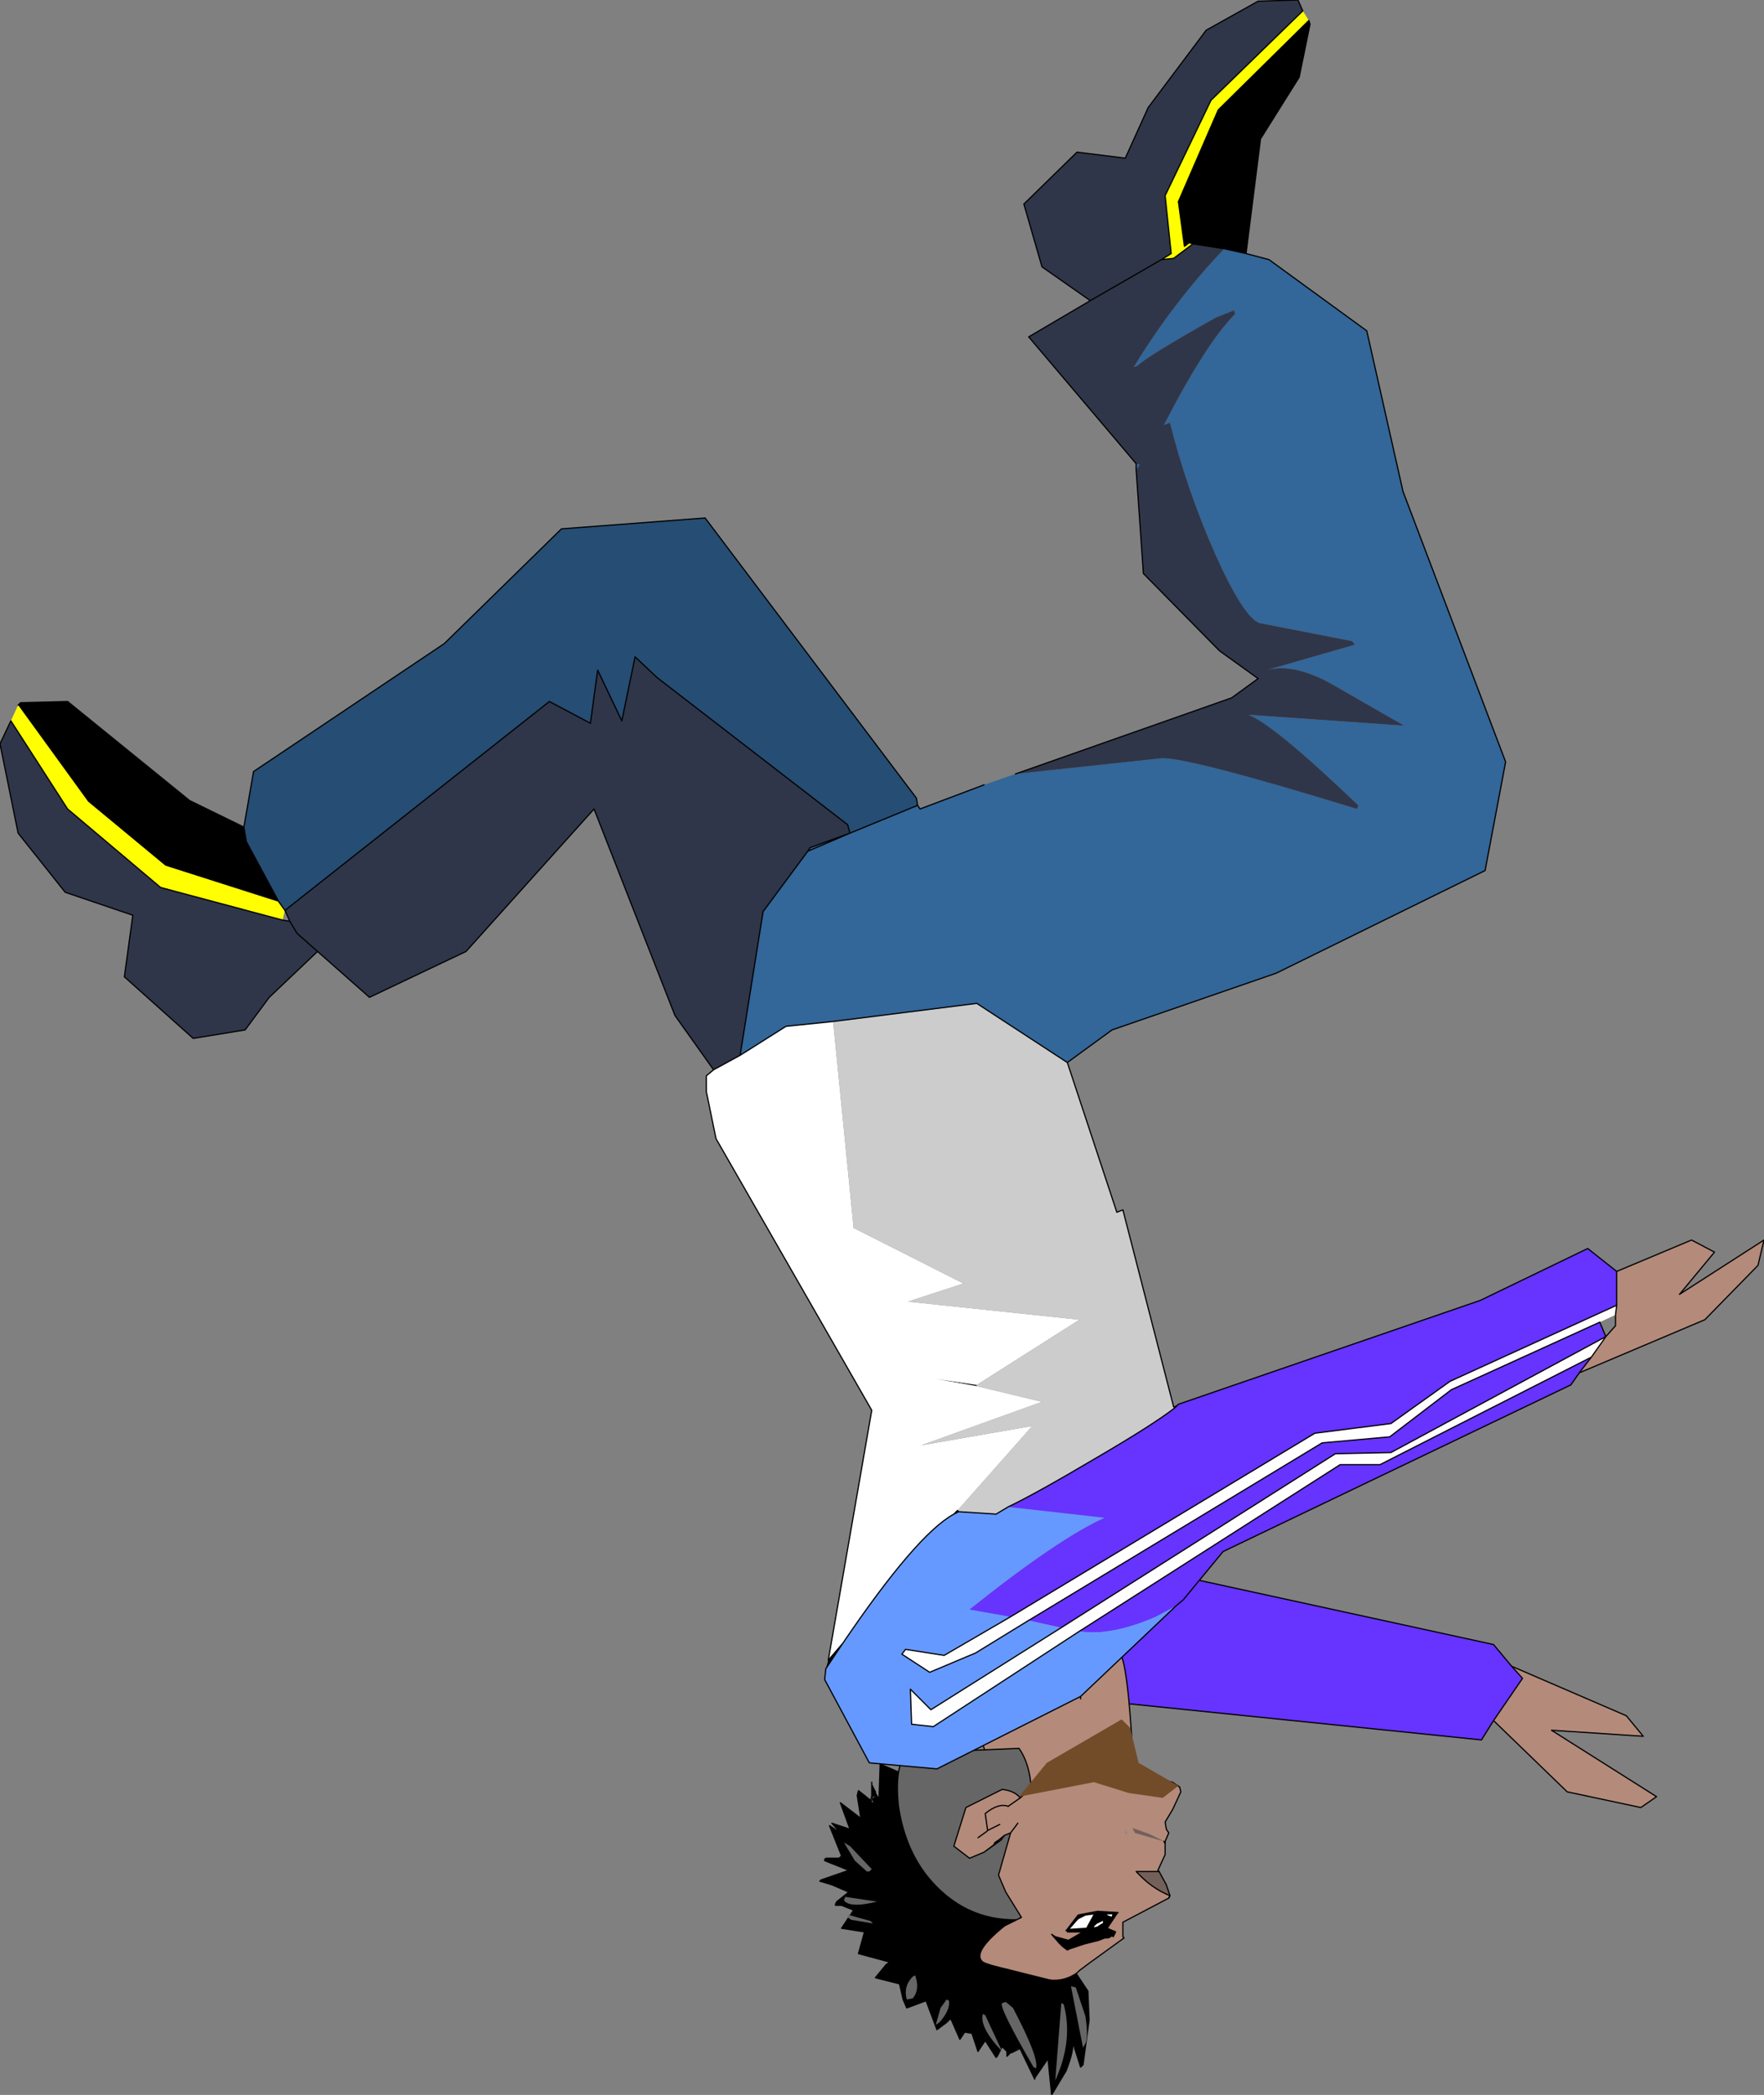
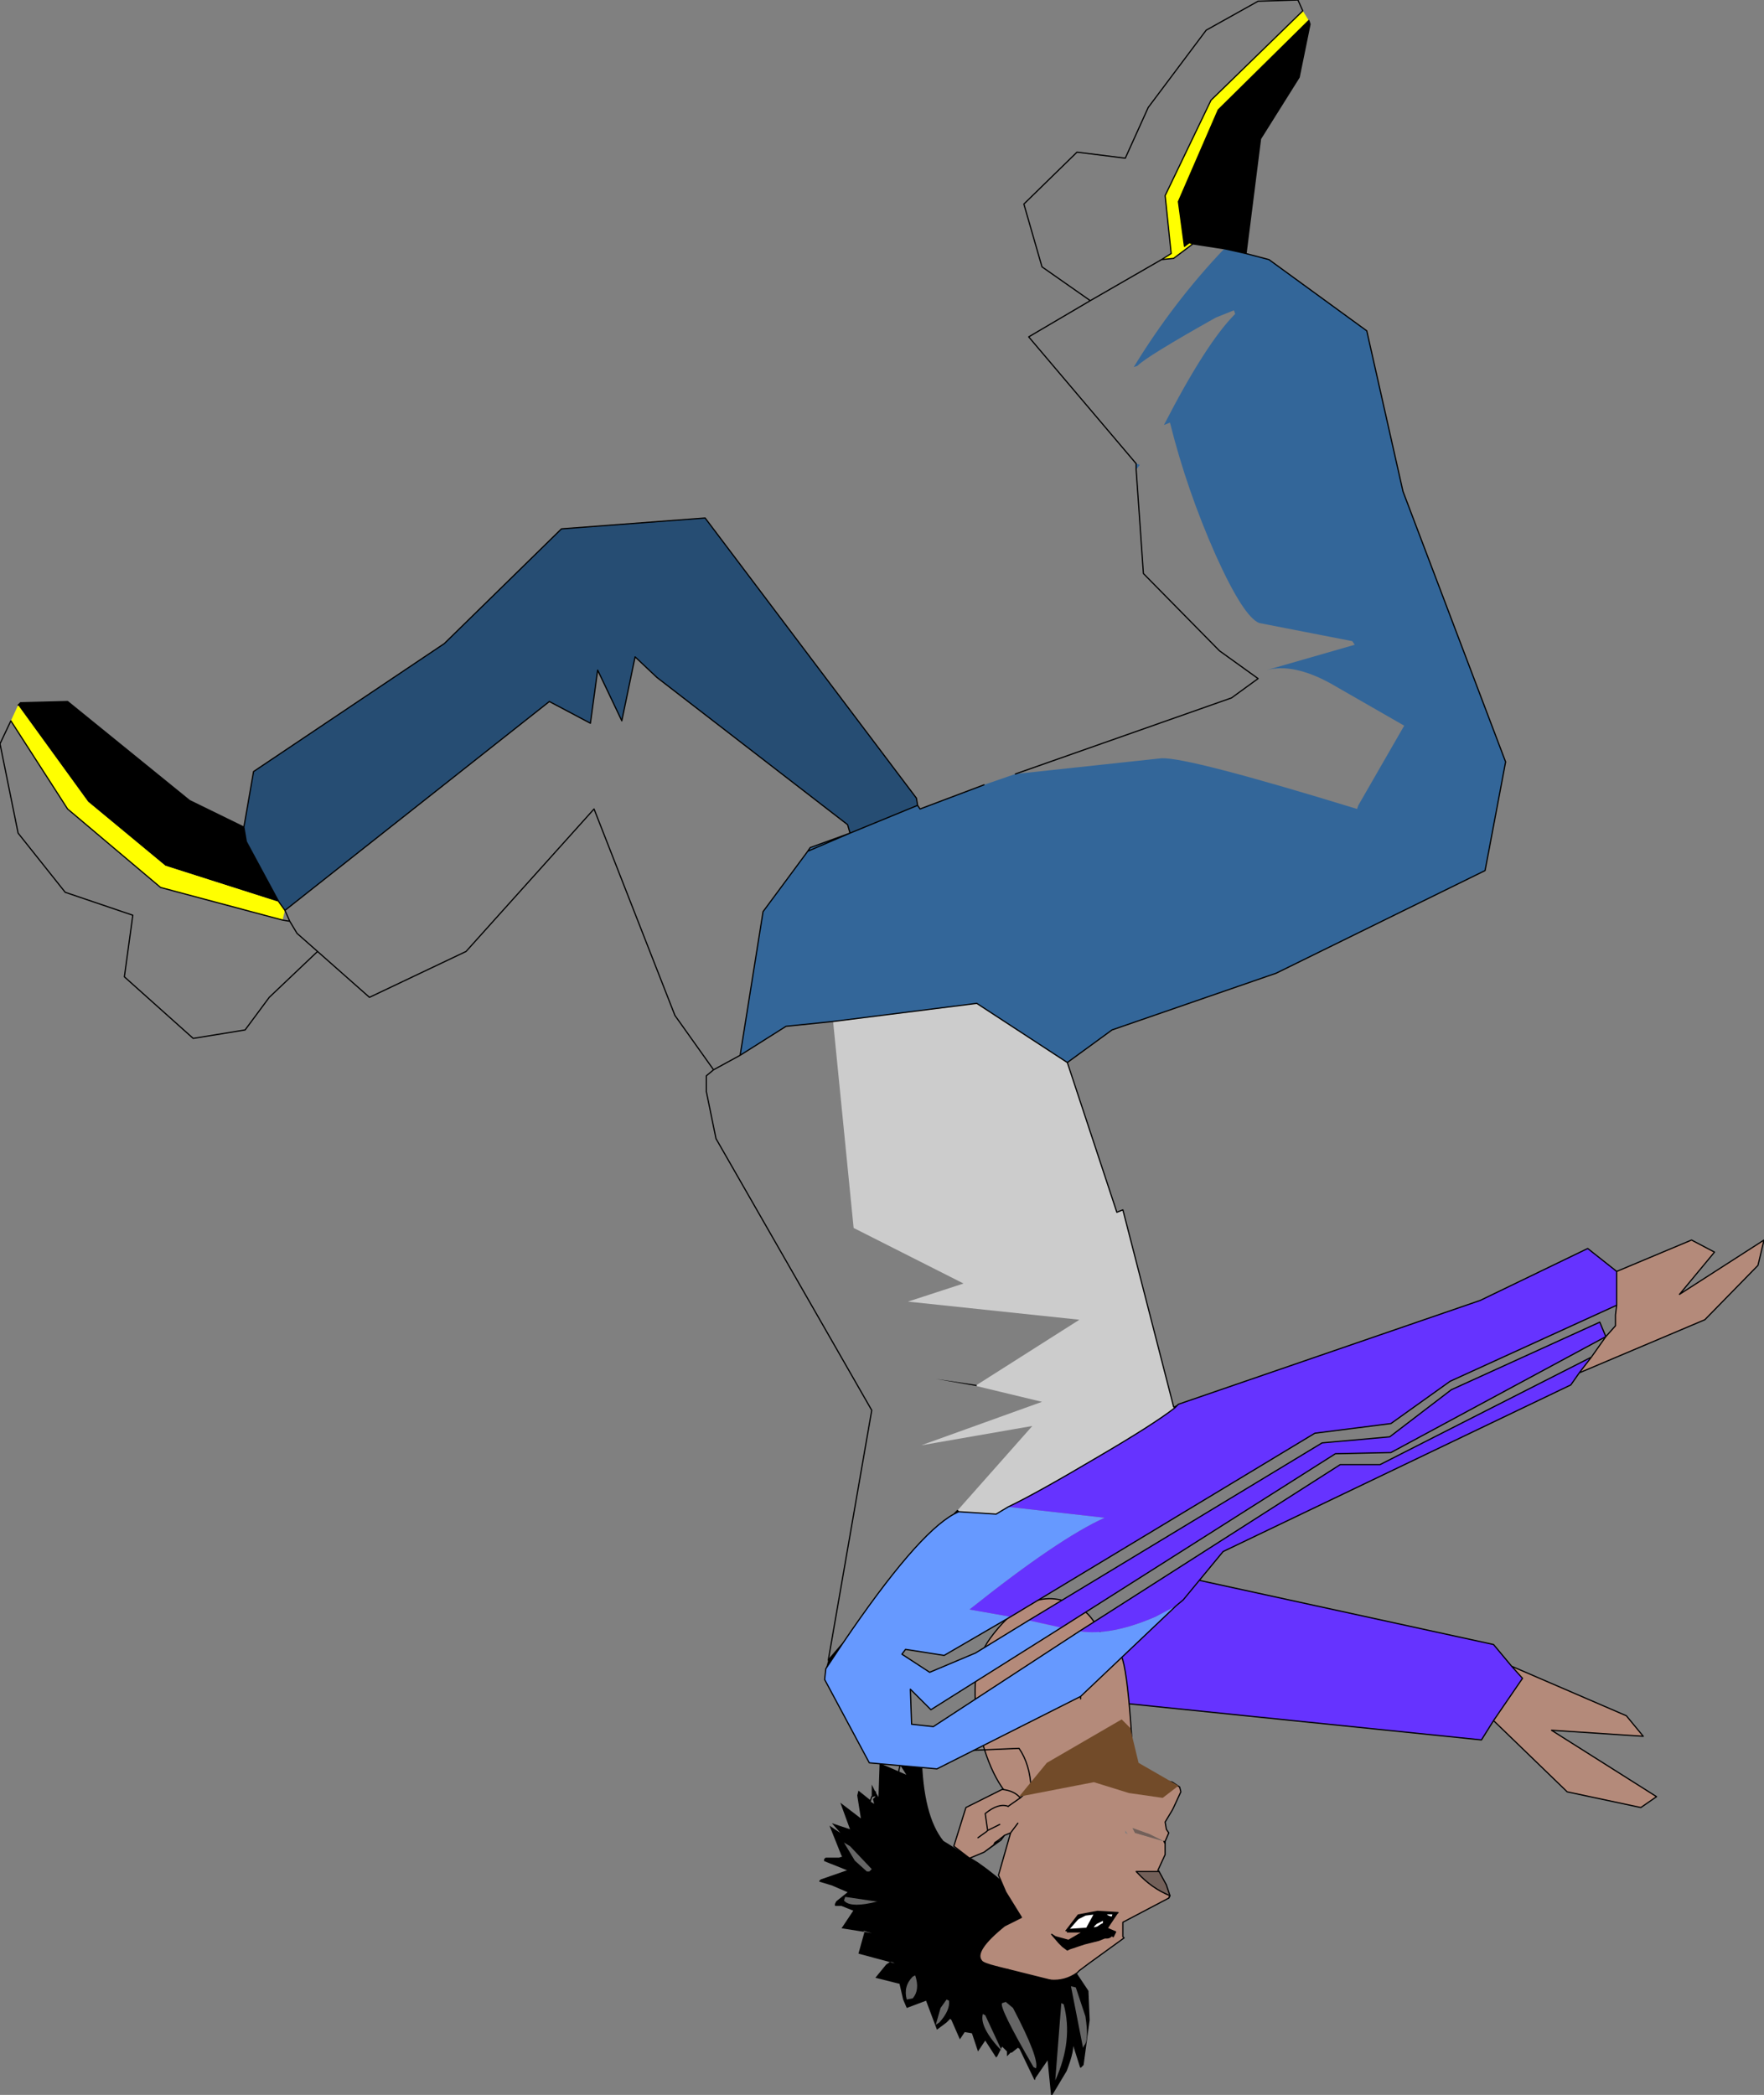
<svg xmlns="http://www.w3.org/2000/svg" height="86.75px" width="73.05px">
  <rect width="100%" height="100%" fill="#808080" stroke="none" />
  <g transform="matrix(1.0, 0.0, 0.0, 1.0, 84.0, 205.9)">
    <path d="M-21.4 -136.9 L-16.65 -134.85 -15.95 -134.0 -19.75 -134.25 -15.4 -131.5 -16.05 -131.05 -19.1 -131.7 -22.15 -134.65 -20.95 -136.4 -21.4 -136.9" fill="#b48a7a" fill-rule="evenodd" stroke="none" />
    <path d="M-21.4 -136.9 L-20.95 -136.4 -22.15 -134.65 -22.65 -133.85 -39.25 -135.55 -39.25 -135.65 -35.0 -139.65 -34.3 -140.45 -22.15 -137.8 -21.4 -136.9" fill="#6633ff" fill-rule="evenodd" stroke="none" />
    <path d="M-22.15 -134.65 L-19.1 -131.7 -16.05 -131.05 -15.4 -131.5 -19.75 -134.25 -15.95 -134.0 -16.65 -134.85 -21.4 -136.9 -20.95 -136.4 -22.15 -134.65 -22.65 -133.85 -39.25 -135.55 M-34.3 -140.45 L-22.15 -137.8 -21.4 -136.9" fill="none" stroke="#000000" stroke-linecap="round" stroke-linejoin="round" stroke-width="0.05" />
    <path d="M-37.9 -137.15 Q-37.4 -138.6 -37.1 -133.4 L-38.35 -132.5 Q-39.0 -131.8 -40.2 -131.35 -41.45 -130.85 -41.75 -131.1 -42.9 -131.9 -43.45 -134.25 -43.95 -136.75 -43.0 -138.05 -41.1 -140.65 -39.05 -139.15 -38.55 -138.75 -37.9 -137.15" fill="#b48a7a" fill-rule="evenodd" stroke="none" />
    <path d="M-37.9 -137.15 Q-38.55 -138.75 -39.05 -139.15 -41.1 -140.65 -43.0 -138.05 -43.95 -136.75 -43.45 -134.25 -42.9 -131.9 -41.75 -131.1 -41.45 -130.85 -40.2 -131.35 -39.0 -131.8 -38.35 -132.5 L-37.1 -133.4 Q-37.4 -138.6 -37.9 -137.15 Z" fill="none" stroke="#000000" stroke-linecap="round" stroke-linejoin="round" stroke-width="0.05" />
    <path d="M-41.75 -121.05 L-41.15 -119.8 -41.15 -119.85 -40.6 -120.65 -40.45 -119.15 -39.85 -120.15 Q-39.5 -121.05 -39.6 -121.35 L-39.55 -121.25 -39.25 -120.3 -39.15 -120.4 -38.9 -122.25 -38.95 -123.45 -39.45 -124.2 -39.5 -124.15 -39.6 -124.4 -40.75 -126.15 Q-42.0 -127.7 -43.5 -128.75 L-44.95 -129.65 Q-45.8 -130.7 -45.85 -133.2 -46.65 -133.7 -47.2 -133.6 L-46.4 -132.35 -47.55 -132.85 -47.6 -131.35 -47.6 -131.4 -47.75 -131.65 -47.75 -131.7 -47.9 -132.0 -47.9 -131.5 -47.75 -131.55 -47.75 -131.5 -47.85 -131.4 -47.8 -131.2 -47.95 -131.3 -48.0 -131.15 -47.95 -131.35 -48.45 -131.75 -48.5 -131.55 -48.35 -130.6 -49.2 -131.25 -48.8 -130.15 -49.55 -130.4 -49.2 -130.0 -49.65 -130.3 -49.15 -129.05 -49.1 -129.0 -49.25 -128.95 -49.8 -128.95 -49.85 -128.85 -48.85 -128.45 -50.0 -128.05 -50.05 -128.0 -49.55 -127.85 -48.85 -127.55 -49.35 -127.15 -49.4 -127.05 -49.4 -127.0 -49.15 -127.0 -48.65 -126.8 -49.15 -126.05 -48.2 -125.9 -48.45 -125.0 -47.15 -124.65 -47.3 -124.55 -47.75 -124.0 -46.95 -123.8 -46.75 -123.75 -46.6 -123.1 -46.45 -122.75 -45.65 -123.05 -45.2 -121.85 -44.8 -122.15 -44.65 -122.3 -44.6 -122.25 -44.25 -121.45 -44.05 -121.75 -43.75 -121.7 -43.5 -120.95 -43.2 -121.4 -42.75 -120.7 -42.7 -120.75 -42.5 -121.15 -42.3 -120.95 -42.3 -120.75 -42.15 -120.9 -42.1 -120.9 -41.85 -121.1 -41.75 -121.05 -42.6 -122.55 -41.75 -121.05 M-39.55 -123.0 Q-39.45 -123.35 -39.5 -124.15 -39.45 -123.35 -39.55 -123.0 M-43.9 -127.55 L-42.6 -127.05 -43.1 -126.45 -43.5 -125.55 -42.95 -124.55 -39.5 -124.15 -42.95 -124.55 -43.5 -125.55 -43.1 -126.45 -42.6 -127.05 -43.9 -127.55 -44.3 -127.7 -45.6 -128.75 -46.2 -129.65 -45.6 -128.75 -44.3 -127.7 -43.9 -127.55 M-47.15 -124.65 L-46.95 -124.6 -47.05 -124.65 -47.15 -124.65 M-48.2 -125.9 L-48.25 -125.95 -47.9 -125.85 -48.2 -125.9 M-44.9 -126.4 L-44.3 -127.7 -44.9 -126.4 M-48.6 -127.45 L-48.65 -127.5 -48.85 -127.55 -48.65 -127.5 -48.6 -127.45 -48.55 -127.4 -48.55 -127.35 -48.6 -127.45 M-46.95 -130.4 L-47.4 -131.05 -47.6 -131.35 -47.4 -131.05 -46.95 -130.4 M-47.6 -131.4 L-47.75 -131.55 -47.6 -131.4 M-48.8 -129.6 L-49.2 -130.0 -48.8 -129.6" fill="#000000" fill-rule="evenodd" stroke="none" />
-     <path d="M-39.45 -124.2 L-39.5 -124.15 -42.95 -124.55 -43.5 -125.55 -43.1 -126.45 -42.6 -127.05 -43.9 -127.55 M-47.75 -131.7 L-47.9 -132.0 -47.9 -132.1 -47.9 -132.0 -47.9 -131.5 -47.85 -131.4 -47.8 -131.2 -47.95 -131.3 -47.85 -131.4 -47.75 -131.5 -47.75 -131.55 M-47.95 -131.35 L-48.45 -131.75 -48.5 -131.55 -48.35 -130.6 -49.2 -131.25 -48.8 -130.15 -49.55 -130.4 -49.2 -130.0 -49.65 -130.3 -49.15 -129.05 -49.25 -128.95 M-48.65 -126.8 L-49.15 -126.05 -48.2 -125.9 -48.45 -125.0 -47.15 -124.65 -47.3 -124.55 -47.75 -124.0 -46.95 -123.8 -46.75 -123.75 -46.6 -123.1 -46.45 -122.75 -45.65 -123.05 -45.2 -121.85 -44.8 -122.15 -44.65 -122.3 -44.6 -122.25 -44.25 -121.45 -44.05 -121.75 -43.75 -121.7 -43.5 -120.95 -43.2 -121.4 -42.75 -120.7 -42.7 -120.75 -42.5 -121.15 -42.3 -120.95 -42.3 -120.75 -42.15 -120.9 -42.1 -120.9 -41.8 -121.05 -41.85 -121.1 -42.1 -120.9 M-47.15 -124.65 L-46.95 -124.6 -47.05 -124.65 -47.15 -124.65 M-48.2 -125.9 L-48.25 -125.95 -47.9 -125.85 -48.2 -125.9 M-49.1 -129.0 L-49.15 -129.05 M-47.95 -131.35 L-47.95 -131.3 -48.0 -131.15 M-49.2 -130.0 L-48.8 -129.6" fill="none" stroke="#000000" stroke-linecap="round" stroke-linejoin="round" stroke-width="0.05" />
    <path d="M-41.75 -121.05 L-41.15 -119.8 -41.15 -119.85 -40.6 -120.65 -40.45 -119.15 -39.85 -120.15 Q-39.5 -121.05 -39.6 -121.35 L-39.55 -121.25 -39.25 -120.3 -39.15 -120.4 -38.9 -122.25 -38.95 -123.45 -39.45 -124.2 M-39.5 -124.15 L-39.6 -124.4 -40.75 -126.15 Q-42.0 -127.7 -43.5 -128.75 L-44.95 -129.65 Q-45.8 -130.7 -45.85 -133.2 -46.65 -133.7 -47.2 -133.6 L-46.4 -132.35 -47.55 -132.85 -47.6 -131.35 -47.6 -131.4 -47.75 -131.65 -47.75 -131.7 M-47.9 -131.5 L-47.95 -131.35 -48.0 -131.15 M-49.25 -128.95 L-49.8 -128.95 -49.85 -128.9 -49.85 -128.85 -48.85 -128.45 -50.0 -128.05 -50.05 -128.0 -49.55 -127.85 -48.85 -127.55 -49.35 -127.15 -49.4 -127.05 -49.4 -127.0 -49.15 -127.0 -48.65 -126.8 M-41.75 -121.05 L-42.6 -122.55 M-39.5 -124.15 Q-39.45 -123.35 -39.55 -123.0 M-43.9 -127.55 L-44.3 -127.7 -45.6 -128.75 -46.2 -129.65 M-44.3 -127.7 L-44.9 -126.4 M-49.25 -128.95 L-49.1 -129.0 M-48.85 -127.55 L-48.65 -127.5 -48.6 -127.45 -48.55 -127.35 -48.55 -127.4 -48.6 -127.45 M-47.9 -131.5 L-47.75 -131.55 -47.6 -131.4 M-47.6 -131.35 L-47.4 -131.05 -46.95 -130.4" fill="none" stroke="#000000" stroke-linecap="round" stroke-linejoin="round" stroke-width="0.05" />
    <path d="M-39.95 -122.9 L-40.05 -122.95 -40.3 -119.75 Q-39.55 -121.4 -39.95 -122.9" fill="#666666" fill-rule="evenodd" stroke="none" />
    <path d="M-39.1 -121.2 Q-38.9 -121.4 -39.05 -122.4 L-39.45 -123.6 -39.65 -123.65 -39.15 -121.1 -39.1 -121.2" fill="#666666" fill-rule="evenodd" stroke="none" />
    <path d="M-41.1 -120.25 Q-40.95 -120.65 -42.05 -122.75 L-42.35 -123.0 -42.5 -122.95 Q-42.65 -122.8 -41.2 -120.3 L-41.1 -120.25" fill="#666666" fill-rule="evenodd" stroke="none" />
    <path d="M-48.0 -128.4 L-47.9 -128.5 -48.8 -129.45 -49.05 -129.6 -48.6 -128.85 -48.1 -128.4 -48.0 -128.4" fill="#666666" fill-rule="evenodd" stroke="none" />
    <path d="M-47.7 -127.15 L-47.65 -127.15 -49.0 -127.35 -49.05 -127.2 -49.0 -127.15 Q-48.7 -126.9 -47.7 -127.15" fill="#666666" fill-rule="evenodd" stroke="none" />
-     <path d="M-47.85 -126.25 L-47.8 -126.2 -47.95 -126.35 -48.85 -126.6 -48.9 -126.5 -48.75 -126.4 -47.85 -126.25" fill="#666666" fill-rule="evenodd" stroke="none" />
    <path d="M-46.2 -123.15 Q-45.9 -123.5 -46.1 -124.1 L-46.2 -124.05 Q-46.6 -123.65 -46.45 -123.1 L-46.2 -123.15" fill="#666666" fill-rule="evenodd" stroke="none" />
    <path d="M-45.1 -122.15 Q-44.65 -122.65 -44.7 -123.05 L-44.8 -123.1 -45.05 -122.75 -45.25 -122.05 -45.1 -122.15" fill="#666666" fill-rule="evenodd" stroke="none" />
    <path d="M-43.2 -122.45 L-43.3 -122.5 Q-43.45 -121.95 -42.5 -120.95 L-43.2 -122.45" fill="#666666" fill-rule="evenodd" stroke="none" />
-     <path d="M-46.5 -133.3 Q-46.95 -132.65 -46.8 -131.15 -46.55 -129.4 -45.6 -128.2 -44.1 -126.35 -41.85 -126.4 -40.8 -127.2 -40.75 -129.25 -40.7 -130.8 -41.15 -131.65 L-41.3 -131.85 Q-41.35 -132.85 -41.8 -133.5 L-46.5 -133.3" fill="#666666" fill-rule="evenodd" stroke="none" />
    <path d="M-46.5 -133.3 L-41.8 -133.5 Q-41.35 -132.85 -41.3 -131.85 L-41.15 -131.65 Q-40.7 -130.8 -40.75 -129.25 -40.8 -127.2 -41.85 -126.4 -44.1 -126.35 -45.6 -128.2 -46.55 -129.4 -46.8 -131.15 -46.95 -132.65 -46.5 -133.3 Z" fill="none" stroke="#000000" stroke-linecap="round" stroke-linejoin="round" stroke-width="0.05" />
    <path d="M-40.5 -123.9 Q-39.9 -123.85 -39.4 -124.2 L-39.3 -124.3 -38.9 -124.6 -37.45 -125.65 -37.5 -125.7 -37.5 -126.3 -35.6 -127.3 -35.55 -127.4 Q-36.3 -127.7 -36.9 -128.35 L-36.85 -128.4 -36.0 -128.4 -36.05 -128.45 -35.75 -129.1 -35.75 -129.55 -35.75 -129.65 -35.6 -130.0 -35.7 -130.15 -35.75 -130.45 -35.45 -130.95 -35.4 -131.05 -35.1 -131.7 -35.15 -131.9 -35.45 -132.1 -36.8 -132.4 -40.15 -132.75 -40.3 -132.7 -40.65 -132.4 -41.75 -131.45 Q-42.0 -131.75 -42.5 -131.8 L-44.0 -131.05 -44.5 -129.45 -43.85 -128.95 -43.25 -129.2 -42.85 -129.5 -42.8 -129.6 -42.65 -129.7 -42.4 -129.9 -42.15 -130.0 -42.65 -128.25 -42.35 -127.55 -41.7 -126.5 -42.4 -126.15 Q-43.7 -125.1 -43.35 -124.7 -43.3 -124.6 -42.7 -124.45 L-42.3 -124.35 -40.5 -123.9 M-36.9 -128.35 L-36.95 -128.4 -36.85 -128.4 -36.95 -128.4 -36.9 -128.35 M-35.8 -129.65 L-37.0 -130.0 -37.1 -130.2 -36.4 -129.95 -35.8 -129.65 -35.75 -129.55 -35.8 -129.65 M-43.1 -130.1 L-43.2 -130.8 Q-42.65 -131.25 -42.25 -131.1 -42.65 -131.25 -43.2 -130.8 L-43.1 -130.1 -42.6 -130.35 -43.1 -130.1 -43.15 -130.05 -43.1 -130.1 M-43.5 -129.8 L-43.15 -130.05 -43.5 -129.8 M-42.25 -131.1 L-41.75 -131.45 -42.25 -131.1 M-41.85 -130.4 L-42.15 -130.0 -41.85 -130.4 M-37.4 -130.1 L-37.3 -129.95 -37.4 -130.0 -37.4 -130.1" fill="#b48a7a" fill-rule="evenodd" stroke="none" />
    <path d="M-35.55 -127.4 L-35.7 -127.85 -36.0 -128.4 -36.85 -128.4 -36.9 -128.35 Q-36.3 -127.7 -35.55 -127.4 M-35.8 -129.65 L-36.4 -129.95 -37.1 -130.2 -37.0 -130.0 -35.8 -129.65" fill="#736059" fill-rule="evenodd" stroke="none" />
    <path d="M-42.3 -124.35 L-41.3 -124.0 -40.5 -123.9 Q-39.9 -123.85 -39.4 -124.2 L-39.3 -124.3 -38.9 -124.6 -37.45 -125.65 -37.5 -125.7 -37.5 -126.3 -35.6 -127.3 -35.55 -127.4 -35.7 -127.85 -36.0 -128.4 -36.05 -128.45 -35.75 -129.1 -35.75 -129.55 -35.75 -129.65 -35.6 -130.0 -35.7 -130.15 -35.75 -130.45 -35.45 -130.95 -35.4 -131.05 -35.1 -131.7 -35.15 -131.9 -35.45 -132.1 -36.8 -132.4 -40.15 -132.75 -40.3 -132.7 -40.65 -132.4 -41.75 -131.45 -42.25 -131.1 M-42.7 -124.45 L-42.3 -124.35 M-35.8 -129.65 L-35.75 -129.55" fill="none" stroke="#000000" stroke-linecap="round" stroke-linejoin="round" stroke-width="0.05" />
    <path d="M-41.75 -131.45 Q-42.0 -131.75 -42.5 -131.8 L-44.0 -131.05 -44.5 -129.45 -43.85 -128.95 -43.25 -129.2 -42.55 -129.7 -42.4 -129.9 -42.15 -130.0 -42.65 -128.25 -42.35 -127.55 -41.7 -126.5 -42.4 -126.15 Q-43.7 -125.1 -43.35 -124.7 -43.3 -124.6 -42.7 -124.45 M-42.3 -124.35 L-40.5 -123.9 M-36.85 -128.4 L-36.0 -128.4 M-36.85 -128.4 L-36.95 -128.4 -36.9 -128.35 Q-36.3 -127.7 -35.55 -127.4 L-35.6 -127.3 M-42.25 -131.1 Q-42.65 -131.25 -43.2 -130.8 L-43.1 -130.1 -43.15 -130.05 -43.5 -129.8 M-43.1 -130.1 L-42.6 -130.35 M-43.1 -130.1 L-43.15 -130.05 M-42.85 -129.5 L-42.8 -129.6 -42.65 -129.7 -42.85 -129.5 -43.25 -129.2 M-42.65 -129.7 L-42.4 -129.9 M-42.15 -130.0 L-41.85 -130.4" fill="none" stroke="#000000" stroke-linecap="round" stroke-linejoin="round" stroke-width="0.05" />
    <path d="M-39.1 -125.9 L-39.8 -125.9 -39.75 -126.0 -39.85 -125.95 -39.35 -126.6 -38.55 -126.75 -37.7 -126.7 -37.75 -126.65 -38.15 -126.05 -37.8 -125.9 -37.85 -125.8 -37.9 -125.7 -37.95 -125.75 Q-38.05 -125.65 -38.15 -125.65 L-38.25 -125.65 -38.5 -125.55 -39.1 -125.4 -39.7 -125.2 -39.8 -125.15 -40.0 -125.3 -40.15 -125.45 -40.45 -125.8 -40.3 -125.7 -39.75 -125.55 -39.15 -125.9 -39.1 -125.9 -38.95 -125.9 -39.0 -126.05 -38.95 -125.9 -39.1 -125.9 M-39.75 -126.0 L-39.0 -126.05 -38.7 -126.6 -38.65 -126.65 -39.05 -126.6 -39.35 -126.45 -39.4 -126.4 -39.75 -126.0 M-38.25 -126.65 L-38.4 -126.6 -38.5 -126.6 -38.65 -126.65 -38.5 -126.6 -38.4 -126.6 -38.25 -126.65 -38.1 -126.55 -37.95 -126.5 -37.9 -126.65 -38.0 -126.65 -38.25 -126.65 M-37.95 -126.45 L-37.95 -126.5 -37.95 -126.45 -38.0 -126.45 -37.95 -126.45 M-37.75 -126.65 L-38.0 -126.45 -37.75 -126.65 M-38.35 -126.05 L-38.75 -126.0 -38.95 -125.95 -38.95 -125.9 -38.95 -125.95 -38.75 -126.0 -38.35 -126.05 -38.25 -126.1 -38.25 -126.05 -38.15 -126.05 -38.25 -126.05 -38.25 -126.1 -38.2 -126.1 -38.15 -126.1 -38.15 -126.05 -38.15 -126.1 -38.2 -126.1 -38.25 -126.1 -38.05 -126.3 -38.15 -126.25 -38.35 -126.05 M-38.7 -126.1 L-39.0 -126.05 -38.7 -126.1 M-38.0 -126.4 L-38.15 -126.25 -38.0 -126.4 -38.05 -126.35 -38.0 -126.45 -38.0 -126.4 M-38.35 -126.0 L-38.25 -126.05 -38.35 -126.0 M-38.05 -126.35 L-38.05 -126.3 -38.05 -126.35 -38.05 -126.3 -38.05 -126.35" fill="#000000" fill-rule="evenodd" stroke="none" />
    <path d="M-39.0 -126.05 L-39.75 -126.0 -39.4 -126.4 -39.35 -126.45 -39.05 -126.6 -38.65 -126.65 -38.7 -126.6 -39.0 -126.05 M-38.25 -126.65 L-38.0 -126.65 -37.9 -126.65 -37.95 -126.5 -38.1 -126.55 -38.25 -126.65" fill="#ffffff" fill-rule="evenodd" stroke="none" />
    <path d="M-39.8 -125.9 L-39.1 -125.9 -38.95 -125.9 -39.0 -126.05 -39.75 -126.0 -39.8 -125.9 M-39.75 -126.0 L-39.85 -125.95 M-38.15 -126.05 L-37.8 -125.9 -37.85 -125.8 -37.9 -125.7 -37.95 -125.75 Q-38.05 -125.65 -38.15 -125.65 L-38.25 -125.65 -38.5 -125.55 -39.1 -125.4 -39.7 -125.2 -39.8 -125.15 -40.0 -125.3 -40.15 -125.45 -40.45 -125.8 -40.3 -125.7 -39.75 -125.55 -39.15 -125.9 -39.1 -125.9 M-39.75 -126.0 L-39.4 -126.4 -39.35 -126.45 -39.05 -126.6 -38.65 -126.65 -38.5 -126.6 -38.4 -126.6 -38.25 -126.65 -38.0 -126.65 -37.9 -126.65 -37.95 -126.5 -37.95 -126.45 -38.0 -126.45 -38.0 -126.4 -38.05 -126.35 -38.05 -126.3 -38.15 -126.25 -38.35 -126.05 -38.75 -126.0 -38.95 -125.95 -38.95 -125.9 M-38.65 -126.65 L-38.7 -126.6 -39.0 -126.05 -38.7 -126.1 M-38.15 -126.05 L-38.15 -126.1 -38.2 -126.1 -38.25 -126.1 -38.35 -126.05 M-38.25 -126.65 L-38.1 -126.55 -37.95 -126.5" fill="none" stroke="#000000" stroke-linecap="round" stroke-linejoin="round" stroke-width="0.05" />
    <path d="M-39.85 -125.95 L-39.35 -126.6 -38.55 -126.75 -37.7 -126.7 -37.75 -126.65 -38.15 -126.05 -38.25 -126.05 -38.35 -126.0 M-38.0 -126.45 L-37.75 -126.65 -37.7 -126.7 M-38.15 -126.25 L-38.0 -126.4 -38.0 -126.45 -38.05 -126.35 -38.05 -126.3 -38.25 -126.1 -38.25 -126.05" fill="none" stroke="#000000" stroke-linecap="round" stroke-linejoin="round" stroke-width="0.05" />
    <path d="M-38.7 -126.15 L-38.6 -126.25 -38.3 -126.4 -38.3 -126.25 -38.4 -126.2 -38.55 -126.1 -38.75 -126.05 -38.7 -126.15" fill="#ffffff" fill-rule="evenodd" stroke="none" />
    <path d="M-38.7 -126.15 L-38.6 -126.25 -38.3 -126.4 -38.3 -126.25 -38.4 -126.2 -38.55 -126.1 -38.75 -126.05 -38.7 -126.15 Z" fill="none" stroke="#000000" stroke-linecap="round" stroke-linejoin="round" stroke-width="0.05" />
    <path d="M-40.65 -132.9 L-41.8 -131.5 -38.7 -132.1 -37.25 -131.65 -35.85 -131.45 -35.2 -131.95 -36.85 -132.9 -37.2 -134.35 -37.55 -134.7 -40.65 -132.9" fill="#724b29" fill-rule="evenodd" stroke="none" />
    <path d="M-49.8 -136.8 L-49.7 -137.15 -49.1 -137.85 -49.8 -136.8 M-83.25 -176.7 L-83.15 -176.8 -81.2 -176.85 -76.15 -172.75 -73.9 -171.65 -73.8 -171.05 -72.45 -168.55 -77.15 -170.05 -80.35 -172.7 -83.25 -176.7 M-29.8 -205.05 L-29.75 -204.9 -30.2 -202.7 -31.8 -200.15 -32.4 -195.4 -33.3 -195.6 -34.6 -195.8 -34.75 -195.85 -34.95 -195.7 -35.2 -197.55 -33.55 -201.35 -29.8 -205.05 M-35.4 -147.65 L-35.2 -147.75 -35.35 -147.6 -35.4 -147.65 M-43.55 -148.55 L-43.55 -148.5 -45.25 -148.8 -43.55 -148.55 M-44.35 -143.35 L-44.3 -143.3 -44.5 -143.2 -44.35 -143.35" fill="#000000" fill-rule="evenodd" stroke="none" />
-     <path d="M-17.05 -151.85 L-17.1 -151.45 -17.75 -151.15 -23.9 -148.35 -26.45 -146.4 -29.25 -146.15 -41.4 -138.8 -43.6 -137.45 -45.5 -136.65 -46.65 -137.4 -46.5 -137.6 -44.9 -137.35 -42.15 -138.95 -29.55 -146.55 -26.4 -146.95 -23.95 -148.7 -17.05 -151.85 M-17.5 -150.55 L-18.1 -149.7 -26.85 -145.25 -28.5 -145.25 -39.3 -138.35 -45.35 -134.4 -46.25 -134.5 -46.3 -135.95 -45.45 -135.1 -40.05 -138.5 -28.7 -145.7 -26.4 -145.75 -17.5 -150.55 M-49.7 -137.15 L-47.9 -147.5 -54.35 -158.75 -54.75 -160.7 -54.75 -161.35 -54.45 -161.6 -53.35 -162.2 -51.45 -163.4 -49.5 -163.6 -48.65 -155.05 -44.1 -152.75 -46.4 -152.0 -39.3 -151.25 -43.55 -148.55 -45.25 -148.8 -43.55 -148.5 -40.85 -147.85 -45.85 -146.05 -41.25 -146.85 -44.35 -143.35 -44.5 -143.2 Q-46.05 -142.35 -49.1 -137.85 L-49.7 -137.15" fill="#ffffff" fill-rule="evenodd" stroke="none" />
    <path d="M-39.25 -135.65 L-39.25 -135.55 -39.25 -135.65" fill="#484848" fill-rule="evenodd" stroke="none" />
-     <path d="M-46.0 -172.55 L-45.9 -172.4 -43.25 -173.4 -41.95 -173.85 -35.9 -174.5 Q-34.8 -174.55 -27.8 -172.4 L-27.75 -172.55 Q-31.25 -175.9 -32.3 -176.3 L-25.85 -175.85 -28.9 -177.6 Q-30.45 -178.45 -31.55 -178.15 L-27.9 -179.2 -28.0 -179.35 -31.85 -180.1 Q-32.5 -180.35 -33.65 -182.9 -34.85 -185.6 -35.55 -188.4 L-35.8 -188.3 Q-34.05 -191.7 -32.85 -192.9 L-32.9 -193.05 -33.65 -192.75 Q-36.5 -191.15 -36.9 -190.75 L-37.05 -190.7 Q-35.4 -193.4 -33.3 -195.6 L-32.4 -195.4 -31.45 -195.15 -27.4 -192.2 -25.9 -185.55 -21.65 -174.35 -22.5 -169.85 -31.15 -165.6 -37.95 -163.25 -39.8 -161.9 -43.55 -164.35 -49.5 -163.6 -51.45 -163.4 -53.35 -162.2 -52.4 -168.15 -50.55 -170.65 -48.8 -171.4 -50.55 -170.65 -50.45 -170.8 -48.8 -171.4 -46.0 -172.55 M-36.95 -186.45 L-36.95 -186.7 -36.8 -186.65 -36.95 -186.45" fill="#336699" fill-rule="evenodd" stroke="none" />
-     <path d="M-54.45 -161.6 L-56.05 -163.85 -59.4 -172.4 -64.7 -166.5 -68.7 -164.6 -70.85 -166.5 -72.85 -164.6 -73.85 -163.25 -76.0 -162.9 -78.85 -165.45 -78.5 -168.0 -81.3 -168.95 -83.25 -171.4 -84.0 -175.1 -83.55 -176.05 -81.2 -172.4 -77.35 -169.15 -72.3 -167.8 -72.0 -167.75 -72.2 -168.2 -61.25 -176.85 -59.55 -175.95 -59.25 -178.15 -58.25 -176.05 -57.7 -178.7 -56.8 -177.85 -48.9 -171.75 -48.8 -171.4 -50.45 -170.8 -50.55 -170.65 -52.4 -168.15 -53.35 -162.2 -54.45 -161.6 M-41.95 -173.85 L-33.0 -177.0 -31.9 -177.8 -33.5 -178.95 -36.65 -182.15 -36.95 -186.45 -36.8 -186.65 -36.95 -186.7 -41.4 -191.95 -38.85 -193.45 -40.85 -194.85 -41.6 -197.45 -39.4 -199.6 -37.4 -199.35 -36.45 -201.45 -34.05 -204.65 -31.9 -205.85 -30.25 -205.9 -30.05 -205.45 -33.85 -201.75 -35.75 -197.8 -35.5 -195.4 -35.9 -195.15 -35.4 -195.2 -34.6 -195.8 -33.3 -195.6 Q-35.4 -193.4 -37.05 -190.7 L-36.9 -190.75 Q-36.5 -191.15 -33.65 -192.75 L-32.9 -193.05 -32.85 -192.9 Q-34.05 -191.7 -35.8 -188.3 L-35.55 -188.4 Q-34.85 -185.6 -33.65 -182.9 -32.5 -180.35 -31.85 -180.1 L-28.0 -179.35 -27.9 -179.2 -31.55 -178.15 Q-30.45 -178.45 -28.9 -177.6 L-25.85 -175.85 -32.3 -176.3 Q-31.25 -175.9 -27.75 -172.55 L-27.8 -172.4 Q-34.8 -174.55 -35.9 -174.5 L-41.95 -173.85 M-38.85 -193.45 L-35.9 -195.15 -38.85 -193.45 M-70.85 -166.5 L-71.7 -167.25 -72.0 -167.75 -71.7 -167.25 -70.85 -166.5" fill="#2f3649" fill-rule="evenodd" stroke="none" />
+     <path d="M-46.0 -172.55 L-45.9 -172.4 -43.25 -173.4 -41.95 -173.85 -35.9 -174.5 Q-34.8 -174.55 -27.8 -172.4 L-27.75 -172.55 L-25.85 -175.85 -28.9 -177.6 Q-30.45 -178.45 -31.55 -178.15 L-27.9 -179.2 -28.0 -179.35 -31.85 -180.1 Q-32.5 -180.35 -33.65 -182.9 -34.85 -185.6 -35.55 -188.4 L-35.8 -188.3 Q-34.05 -191.7 -32.85 -192.9 L-32.9 -193.05 -33.65 -192.75 Q-36.5 -191.15 -36.9 -190.75 L-37.05 -190.7 Q-35.4 -193.4 -33.3 -195.6 L-32.4 -195.4 -31.45 -195.15 -27.4 -192.2 -25.9 -185.55 -21.65 -174.35 -22.5 -169.85 -31.15 -165.6 -37.95 -163.25 -39.8 -161.9 -43.55 -164.35 -49.5 -163.6 -51.45 -163.4 -53.35 -162.2 -52.4 -168.15 -50.55 -170.65 -48.8 -171.4 -50.55 -170.65 -50.45 -170.8 -48.8 -171.4 -46.0 -172.55 M-36.95 -186.45 L-36.95 -186.7 -36.8 -186.65 -36.95 -186.45" fill="#336699" fill-rule="evenodd" stroke="none" />
    <path d="M-83.55 -176.05 L-83.25 -176.7 -80.35 -172.7 -77.15 -170.05 -72.45 -168.55 -72.2 -168.2 -72.3 -167.8 -77.35 -169.15 -81.2 -172.4 -83.55 -176.05 M-30.05 -205.45 L-29.8 -205.05 -33.55 -201.35 -35.2 -197.55 -34.95 -195.7 -34.75 -195.85 -34.6 -195.8 -35.4 -195.2 -35.9 -195.15 -35.5 -195.4 -35.75 -197.8 -33.85 -201.75 -30.05 -205.45" fill="#ffff00" fill-rule="evenodd" stroke="none" />
    <path d="M-39.8 -161.9 L-37.75 -155.7 -37.5 -155.8 -35.4 -147.65 -35.35 -147.6 Q-36.25 -146.9 -38.65 -145.5 -41.1 -144.05 -42.25 -143.5 L-42.75 -143.2 -44.3 -143.3 -44.35 -143.35 -41.25 -146.85 -45.85 -146.05 -40.85 -147.85 -43.55 -148.5 -43.55 -148.55 -39.3 -151.25 -46.4 -152.0 -44.1 -152.75 -48.65 -155.05 -49.5 -163.6 -43.55 -164.35 -39.8 -161.9" fill="#cccccc" fill-rule="evenodd" stroke="none" />
    <path d="M-35.3 -139.4 L-39.25 -135.65 -45.2 -132.65 -48.0 -132.9 -49.85 -136.35 -49.8 -136.8 -49.1 -137.85 Q-46.05 -142.35 -44.5 -143.2 L-44.3 -143.3 -42.75 -143.2 -42.25 -143.5 -38.25 -143.05 Q-40.15 -142.2 -43.85 -139.25 L-42.15 -138.95 -44.9 -137.35 -46.5 -137.6 -46.65 -137.4 -45.5 -136.65 -43.6 -137.45 -41.4 -138.8 -40.05 -138.5 -45.45 -135.1 -46.3 -135.95 -46.25 -134.5 -45.35 -134.4 -39.3 -138.35 Q-38.0 -138.15 -36.15 -138.95 L-35.3 -139.4" fill="#6699ff" fill-rule="evenodd" stroke="none" />
    <path d="M-17.05 -153.25 L-17.05 -151.85 -23.95 -148.7 -26.4 -146.95 -29.55 -146.55 -42.15 -138.95 -43.85 -139.25 Q-40.15 -142.2 -38.25 -143.05 L-42.25 -143.5 Q-41.1 -144.05 -38.65 -145.5 -36.25 -146.9 -35.35 -147.6 L-35.2 -147.75 -22.7 -152.05 -18.25 -154.2 -17.05 -153.25 M-18.1 -149.7 L-18.6 -149.05 -18.95 -148.55 -33.35 -141.65 -35.0 -139.65 -35.3 -139.4 -36.15 -138.95 Q-38.0 -138.15 -39.3 -138.35 L-28.5 -145.25 -26.85 -145.25 -18.1 -149.7 M-17.75 -151.15 L-17.5 -150.55 -26.4 -145.75 -28.7 -145.7 -40.05 -138.5 -41.4 -138.8 -29.25 -146.15 -26.45 -146.4 -23.9 -148.35 -17.75 -151.15" fill="#6633ff" fill-rule="evenodd" stroke="none" />
    <path d="M-73.9 -171.65 L-73.5 -173.95 -65.6 -179.25 -60.75 -184.0 -54.8 -184.45 -46.05 -172.85 -46.0 -172.55 -48.8 -171.4 -48.9 -171.75 -56.8 -177.85 -57.7 -178.7 -58.25 -176.05 -59.25 -178.15 -59.55 -175.95 -61.25 -176.85 -72.2 -168.2 -72.45 -168.55 -73.8 -171.05 -73.9 -171.65" fill="#264d73" fill-rule="evenodd" stroke="none" />
    <path d="M-17.05 -153.25 L-13.95 -154.55 -13.0 -154.05 -14.45 -152.3 -10.95 -154.55 -11.2 -153.5 -13.4 -151.25 -18.6 -149.05 -18.1 -149.7 -17.5 -150.55 -17.1 -151.0 -17.1 -151.45 -17.05 -151.85 -17.05 -153.25" fill="#b48a7a" fill-rule="evenodd" stroke="none" />
    <path d="M-18.6 -149.05 L-13.4 -151.25 -11.2 -153.5 -10.95 -154.55 -14.45 -152.3 -13.0 -154.05 -13.95 -154.55 -17.05 -153.25 -17.05 -151.85 -17.1 -151.45 -17.1 -151.0 -17.5 -150.55 -18.1 -149.7 -18.6 -149.05 -18.95 -148.55 -33.35 -141.65 -35.0 -139.65 -35.3 -139.4 -39.25 -135.65 -39.25 -135.55 M-39.25 -135.65 L-45.2 -132.65 -48.0 -132.9 -49.85 -136.35 -49.8 -136.8 -49.1 -137.85 Q-46.05 -142.35 -44.5 -143.2 L-44.35 -143.35 -44.3 -143.3 -42.75 -143.2 -42.25 -143.5 Q-41.1 -144.05 -38.65 -145.5 -36.25 -146.9 -35.35 -147.6 L-35.4 -147.65 -37.5 -155.8 -37.75 -155.7 -39.8 -161.9 -37.95 -163.25 -31.15 -165.6 -22.5 -169.85 -21.65 -174.35 -25.9 -185.55 -27.4 -192.2 -31.45 -195.15 -32.4 -195.4 -31.8 -200.15 -30.2 -202.7 -29.75 -204.9 -29.8 -205.05 -33.55 -201.35 -35.2 -197.55 -34.95 -195.7 -34.75 -195.85 -34.6 -195.8 -33.3 -195.6 -32.4 -195.4 M-49.7 -137.15 L-47.9 -147.5 -54.35 -158.75 -54.75 -160.7 -54.75 -161.35 -54.45 -161.6 -56.05 -163.85 -59.4 -172.4 -64.7 -166.5 -68.7 -164.6 -70.85 -166.5 -72.85 -164.6 -73.85 -163.25 -76.0 -162.9 -78.85 -165.45 -78.5 -168.0 -81.3 -168.95 -83.25 -171.4 -84.0 -175.1 -83.55 -176.05 -81.2 -172.4 -77.35 -169.15 -72.3 -167.8 -72.0 -167.75 -71.7 -167.25 -70.85 -166.5 M-83.25 -176.7 L-83.15 -176.8 -81.2 -176.85 -76.15 -172.75 -73.9 -171.65 -73.5 -173.95 -65.6 -179.25 -60.75 -184.0 -54.8 -184.45 -46.05 -172.85 -46.0 -172.55 -45.9 -172.4 -43.25 -173.4 M-41.95 -173.85 L-33.0 -177.0 -31.9 -177.8 -33.5 -178.95 -36.65 -182.15 -36.95 -186.45 -36.95 -186.7 -41.4 -191.95 -38.85 -193.45 -40.85 -194.85 -41.6 -197.45 -39.4 -199.6 -37.4 -199.35 -36.45 -201.45 -34.05 -204.65 -31.9 -205.85 -30.25 -205.9 -30.05 -205.45 -33.85 -201.75 -35.75 -197.8 -35.5 -195.4 -35.9 -195.15 -38.85 -193.45 M-35.2 -147.75 L-22.7 -152.05 -18.25 -154.2 -17.05 -153.25 M-17.75 -151.15 L-17.5 -150.55 -26.4 -145.75 -28.7 -145.7 -40.05 -138.5 -45.45 -135.1 -46.3 -135.95 -46.25 -134.5 -45.35 -134.4 -39.3 -138.35 -28.5 -145.25 -26.85 -145.25 -18.1 -149.7 M-17.75 -151.15 L-23.9 -148.35 -26.45 -146.4 -29.25 -146.15 -41.4 -138.8 -43.6 -137.45 -45.5 -136.65 -46.65 -137.4 -46.5 -137.6 -44.9 -137.35 -42.15 -138.95 -29.55 -146.55 -26.4 -146.95 -23.95 -148.7 -17.05 -151.85 M-34.6 -195.8 L-35.4 -195.2 -35.9 -195.15 M-48.8 -171.4 L-50.55 -170.65 -52.4 -168.15 -53.35 -162.2 -51.45 -163.4 -49.5 -163.6 -43.55 -164.35 -39.8 -161.9 M-48.8 -171.4 L-46.0 -172.55 M-50.55 -170.65 L-50.45 -170.8 -48.8 -171.4 -48.9 -171.75 -56.8 -177.85 -57.7 -178.7 -58.25 -176.05 -59.25 -178.15 -59.55 -175.95 -61.25 -176.85 -72.2 -168.2 -72.0 -167.75 M-72.45 -168.55 L-72.2 -168.2 M-73.9 -171.65 L-73.8 -171.05 -72.45 -168.55 M-54.45 -161.6 L-53.35 -162.2 M-35.2 -147.75 L-35.35 -147.6 M-44.3 -143.3 L-44.5 -143.2 M-49.7 -137.15 L-49.1 -137.85" fill="none" stroke="#000000" stroke-linecap="round" stroke-linejoin="round" stroke-width="0.05" />
  </g>
</svg>